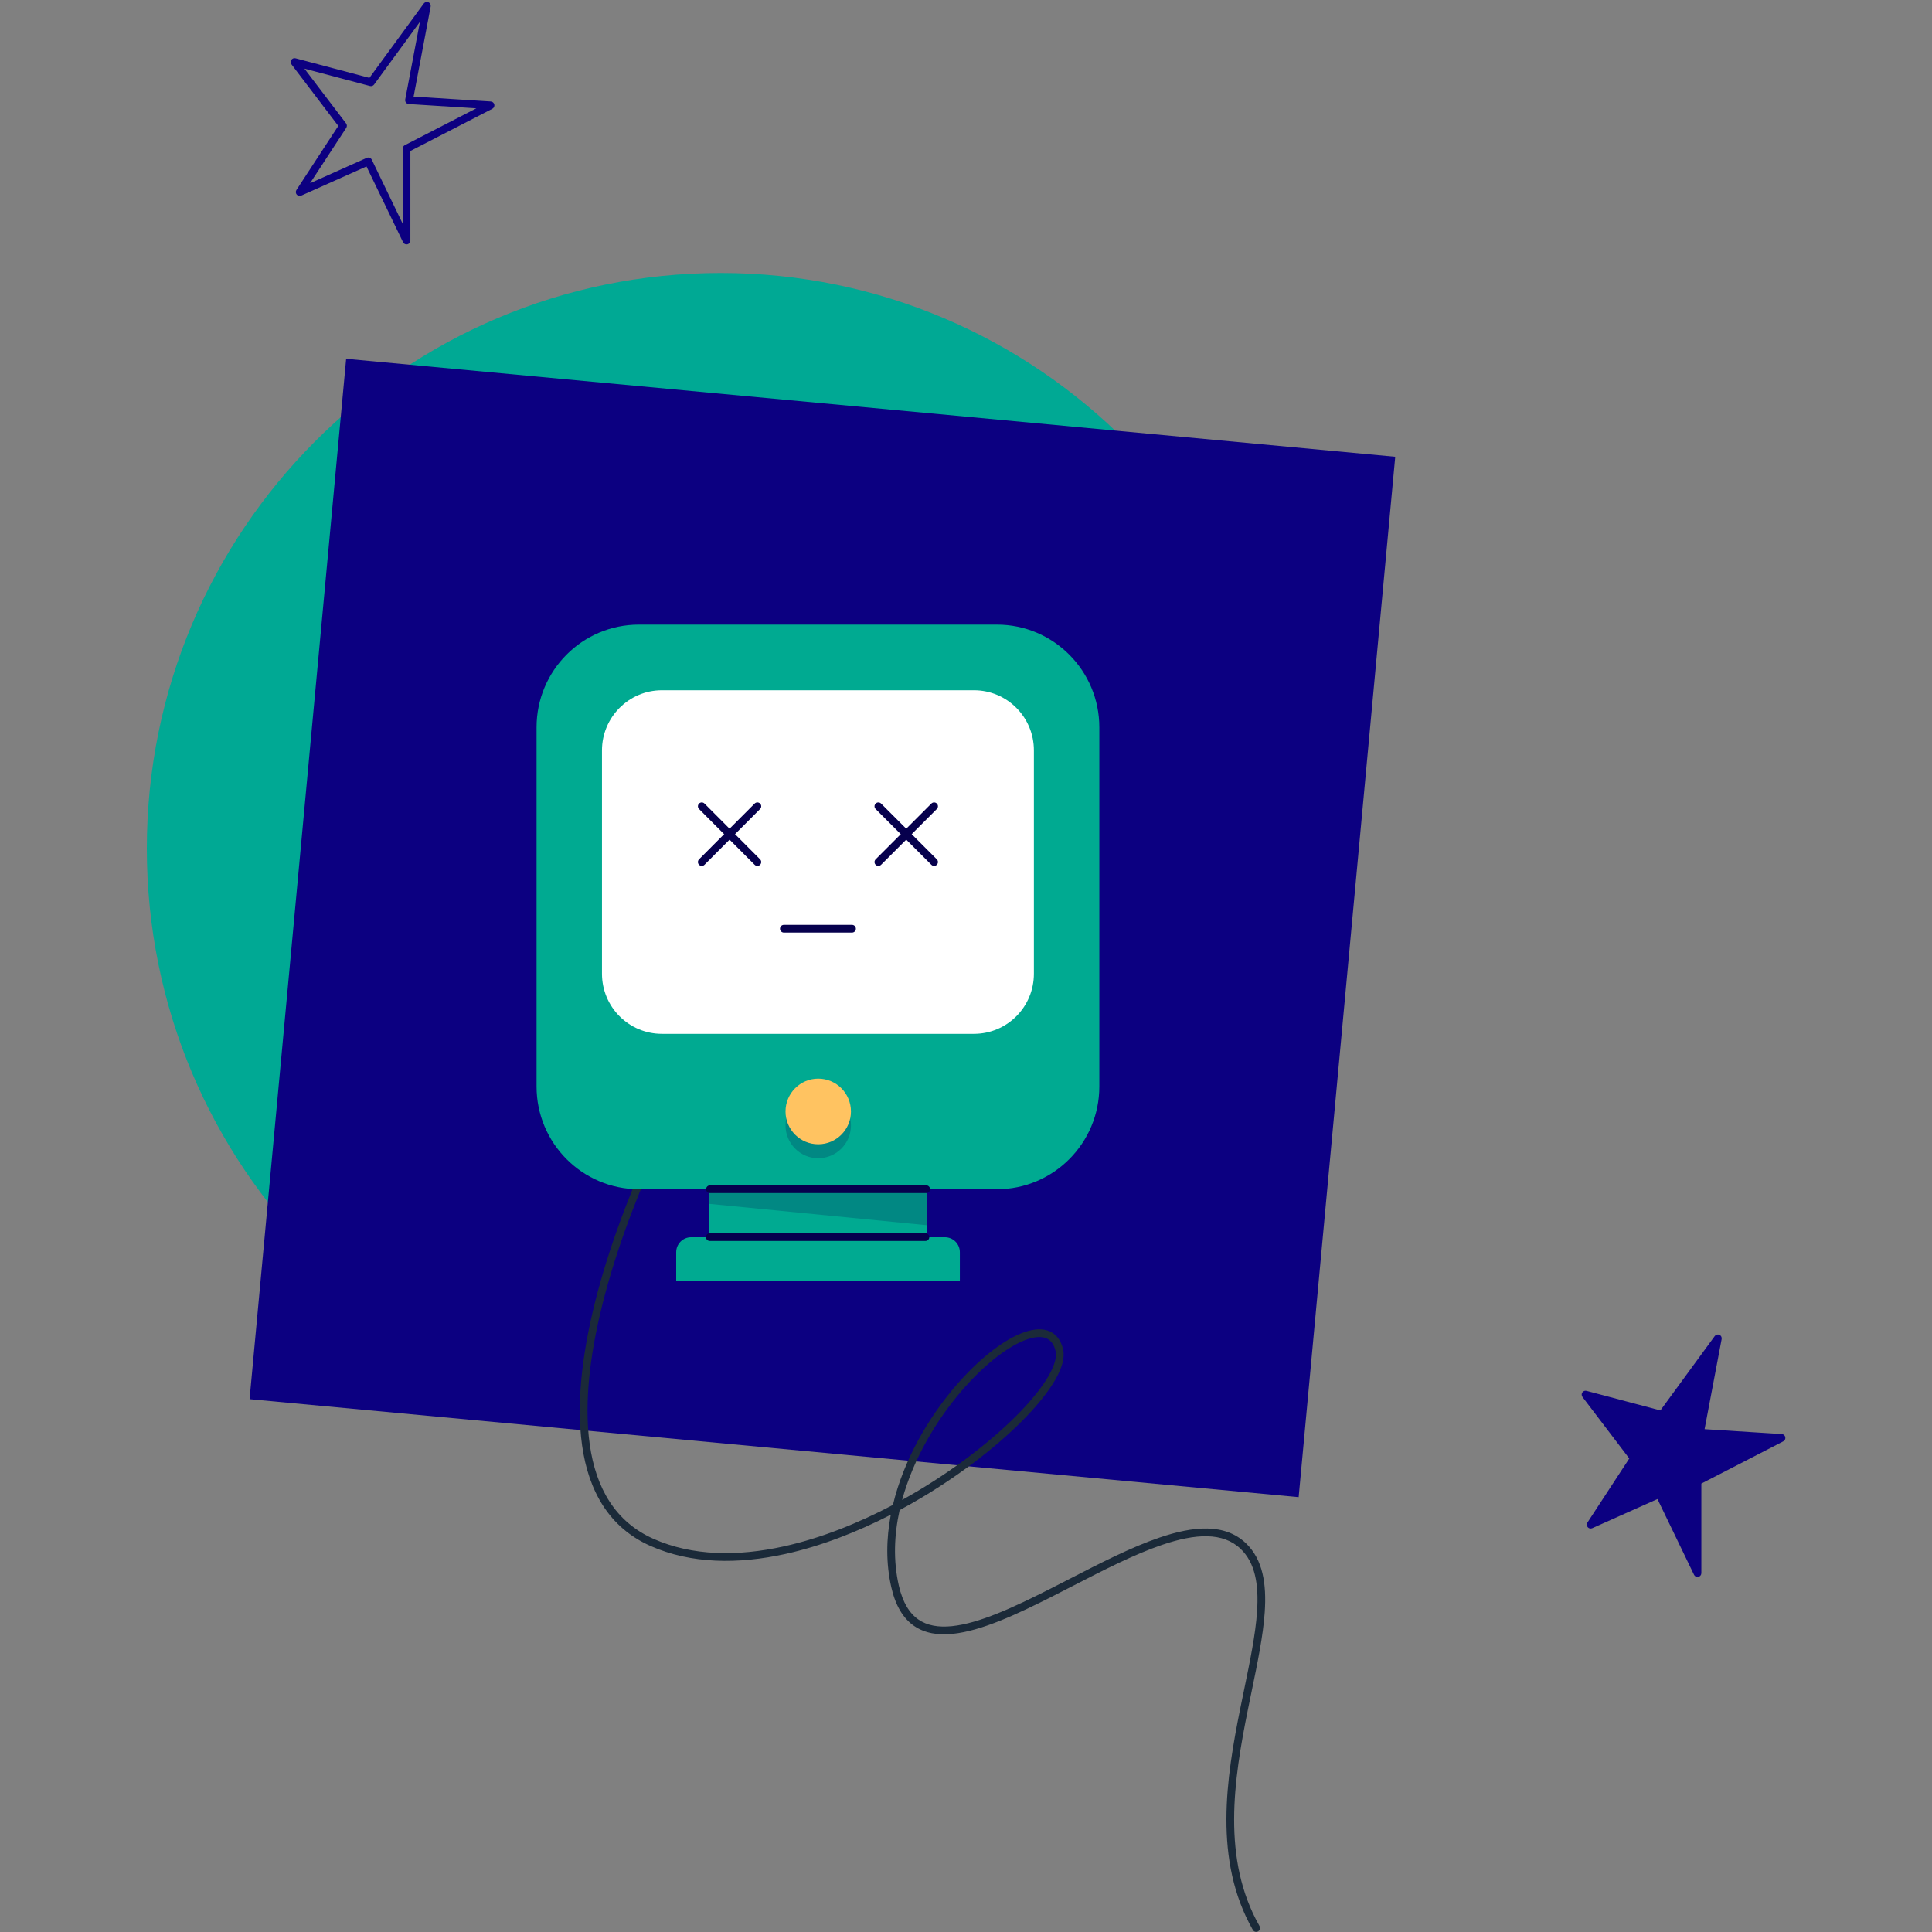
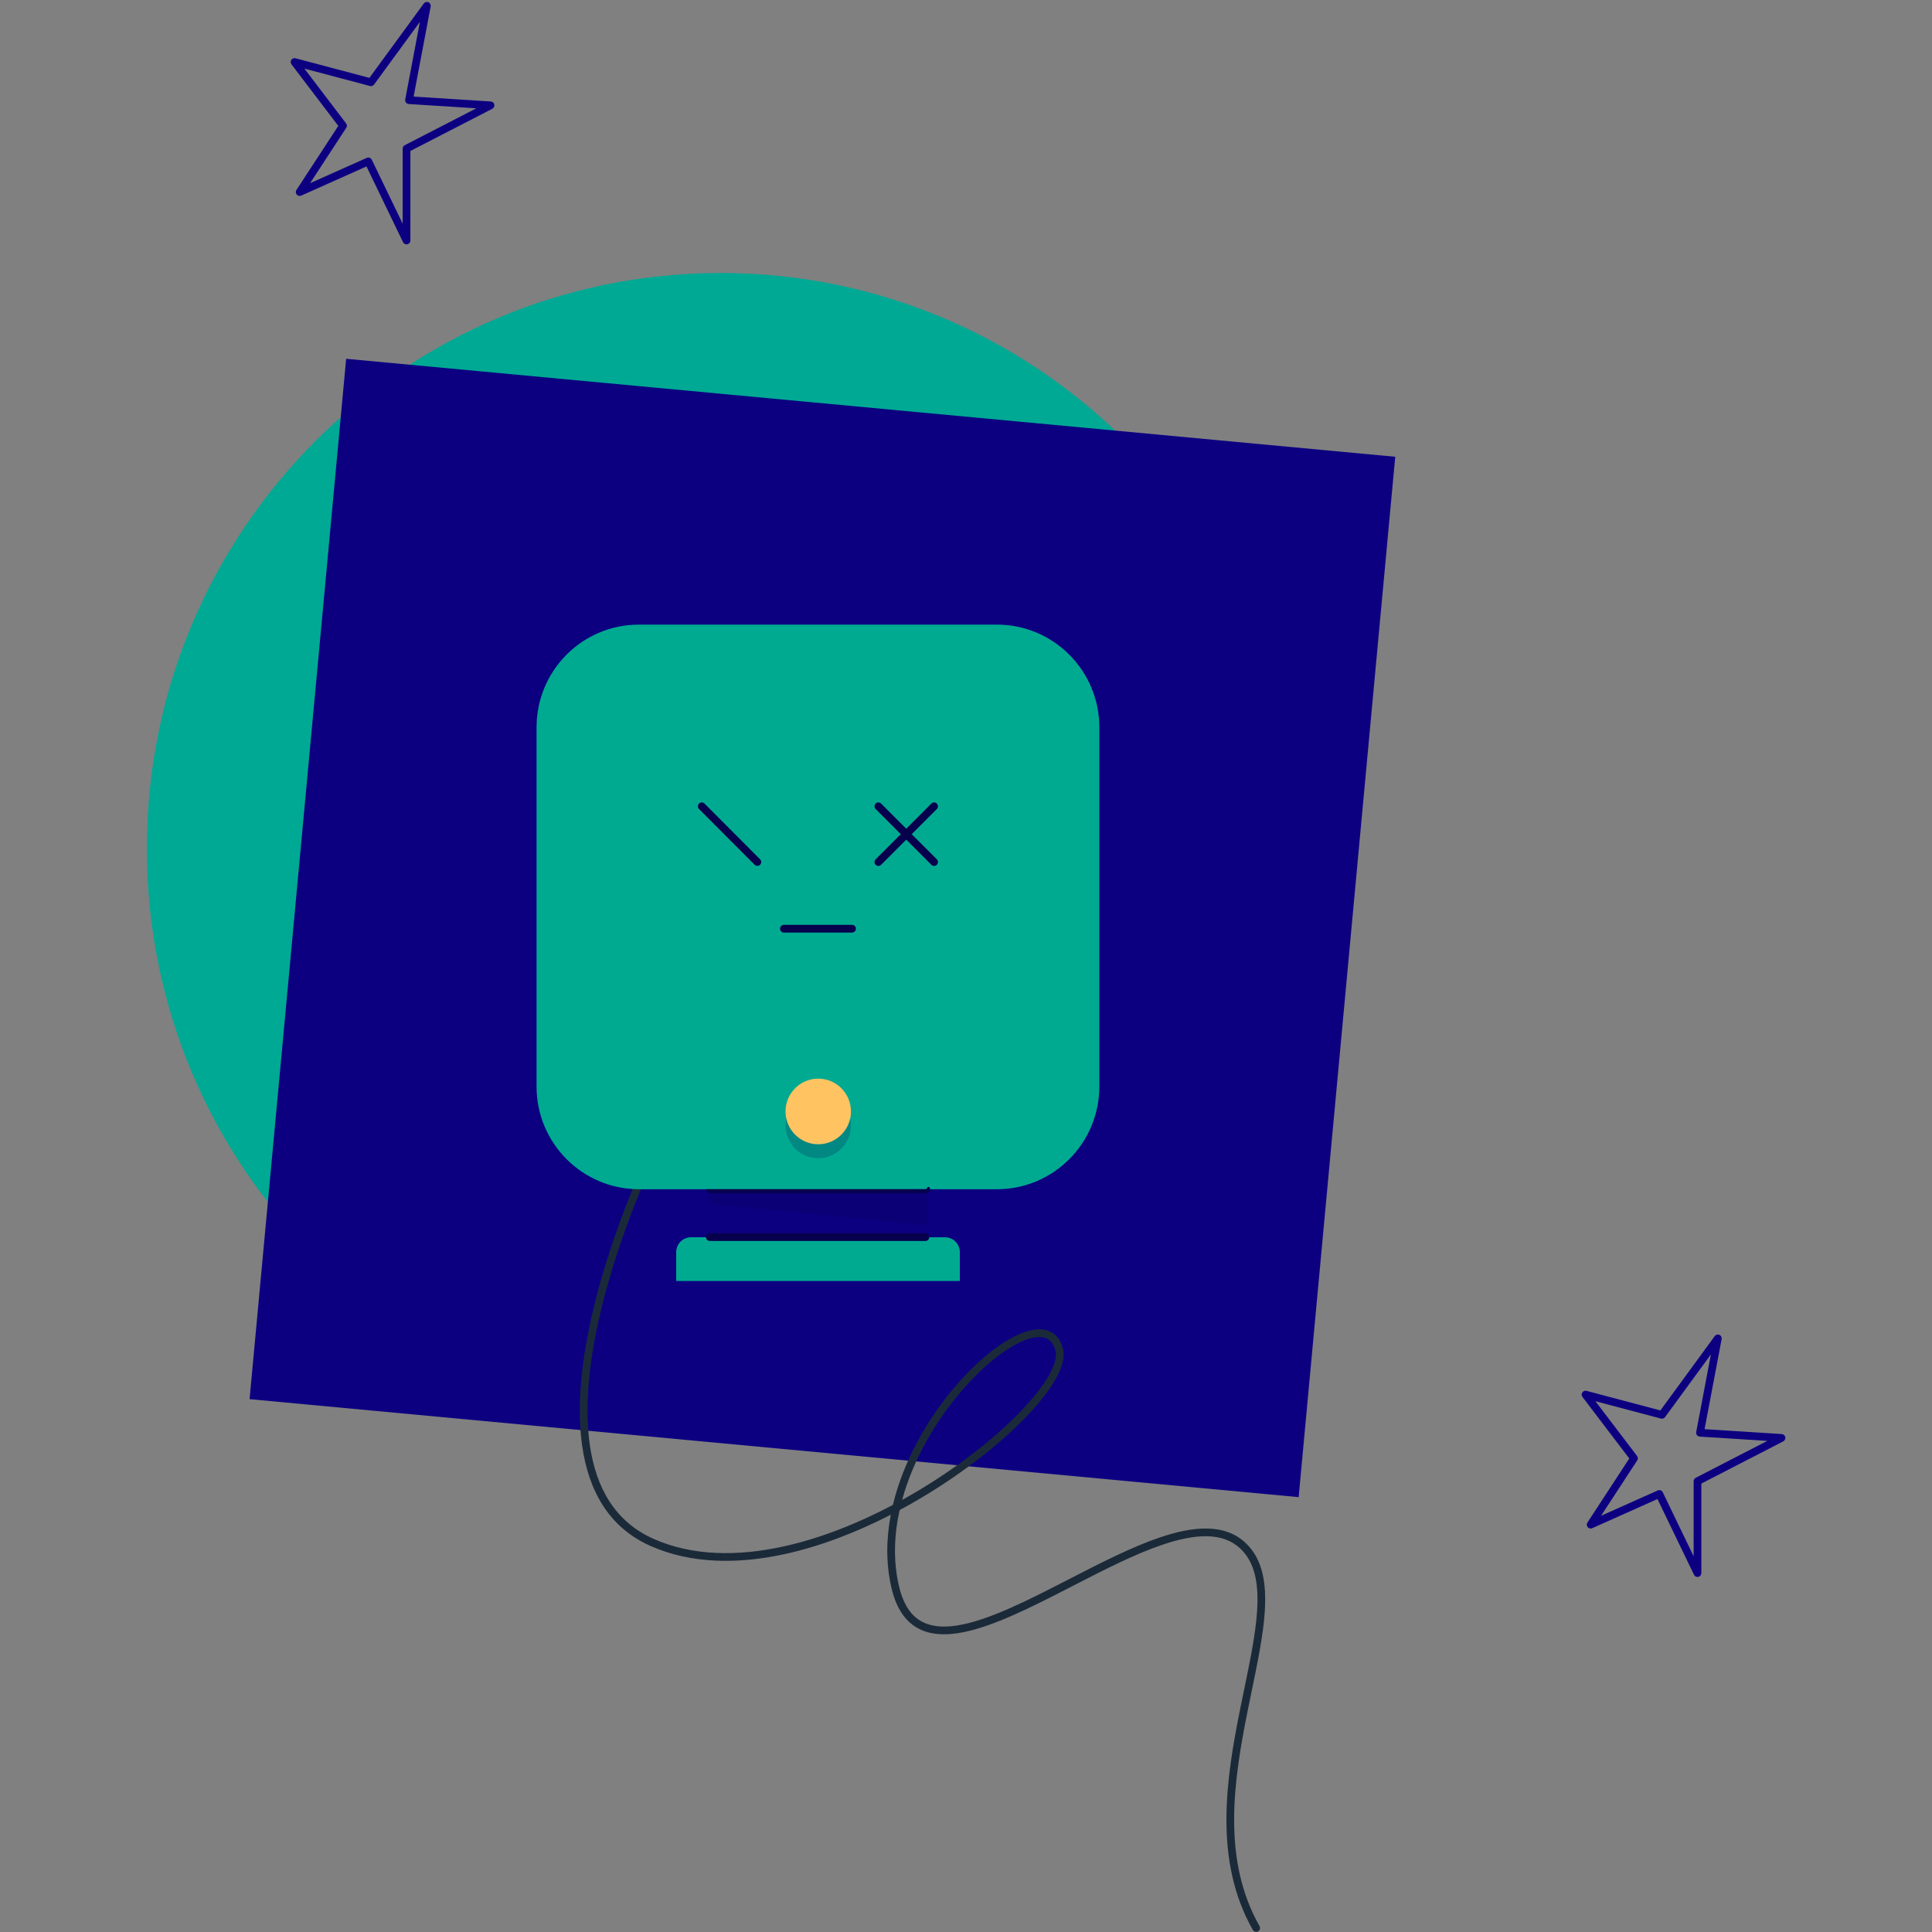
<svg xmlns="http://www.w3.org/2000/svg" width="500" height="500" viewBox="0 0 500 500" fill="none">
  <rect x="0" y="0" width="500" height="500" fill="#808080" stroke="none" />
  <path d="M186.509 368.55C268.513 368.55 335.014 301.865 335.014 219.6C335.014 137.34 268.513 70.65 186.509 70.65C104.486 70.65 38 137.34 38 219.6C38 301.865 104.486 368.55 186.509 368.55Z" fill="#00A994" />
  <path d="M361.086 118.21L89.585 92.855L64.59 362.1L336.091 387.46L361.086 118.21Z" fill="#0C0081" />
  <path fill-rule="evenodd" clip-rule="evenodd" d="M188.166 264.116C188.606 264.448 188.694 265.075 188.363 265.516C179.119 277.838 164.143 306.7 156.636 334.75C152.882 348.776 151.023 362.502 152.622 373.812C154.216 385.087 159.22 393.849 169.131 398.251L168.728 399.165L169.131 398.251C179.192 402.72 190.914 402.837 202.866 400.199C212.432 398.088 222.096 394.22 231.082 389.471C233.877 377.755 240.353 366.774 247.396 358.593C253.025 352.055 259.121 347.177 264.17 345.117C266.684 344.091 269.085 343.703 271.073 344.332C273.149 344.989 274.543 346.675 275.133 349.241L275.133 349.242C275.634 351.442 274.775 354.152 273.138 357.017C271.474 359.93 268.889 363.206 265.604 366.626C259.029 373.472 249.543 381.003 238.672 387.493C236.764 388.633 234.811 389.741 232.822 390.809C231.392 397.266 231.145 403.904 232.616 410.347L232.616 410.347C233.634 414.812 235.419 417.558 237.682 419.127C239.951 420.7 242.863 421.203 246.361 420.845C253.421 420.124 262.373 415.966 271.893 411.132C273.48 410.327 275.081 409.503 276.689 408.676C284.638 404.587 292.748 400.416 300.081 397.92C308.832 394.94 316.978 394.17 322.441 399.386L322.442 399.387C326.844 403.599 327.81 409.913 327.313 417.227C326.9 423.314 325.452 430.322 323.917 437.754C323.605 439.264 323.29 440.791 322.979 442.332C319.265 460.719 316.138 481.178 325.965 498.47C326.237 498.95 326.071 499.56 325.592 499.834C325.114 500.107 324.505 499.94 324.232 499.46C313.99 481.437 317.325 460.253 321.024 441.935C321.341 440.368 321.66 438.823 321.974 437.303C323.508 429.87 324.92 423.029 325.324 417.091C325.81 409.927 324.798 404.406 321.065 400.834C316.503 396.478 309.428 396.85 300.722 399.814C293.542 402.258 285.594 406.345 277.643 410.434C276.024 411.266 274.406 412.098 272.793 412.917C263.347 417.713 254.058 422.069 246.563 422.835C242.786 423.221 239.342 422.709 236.548 420.772C233.749 418.832 231.762 415.571 230.672 410.793C229.251 404.569 229.356 398.208 230.537 392.008C221.844 396.474 212.543 400.111 203.294 402.152C191.091 404.846 178.901 404.778 168.324 400.079C157.598 395.316 152.306 385.822 150.647 374.093C148.994 362.397 150.927 348.369 154.71 334.231C162.278 305.956 177.359 276.857 186.77 264.314C187.101 263.873 187.726 263.784 188.166 264.116ZM233.471 388.179C234.885 387.397 236.28 386.594 237.653 385.775C248.394 379.362 257.734 371.938 264.168 365.239C267.388 361.887 269.854 358.743 271.408 356.023C272.989 353.255 273.515 351.117 273.19 349.688C272.721 347.65 271.729 346.637 270.473 346.239C269.129 345.814 267.251 346.018 264.922 346.969C260.283 348.862 254.432 353.481 248.905 359.9C242.333 367.534 236.368 377.536 233.471 388.179Z" fill="#1B2A39" />
-   <path d="M239.899 294.17H183.464V324.755H239.899V294.17Z" fill="#00AA91" />
  <path opacity="0.2" d="M183.464 294.17H239.899V317.09L183.464 311.545V294.17Z" fill="#06004D" />
  <path d="M178.877 320.195H244.525C246.684 320.195 248.409 321.925 248.409 324.085V331.515H174.999V324.085C174.999 321.925 176.724 320.195 178.877 320.195Z" fill="#00AA91" />
  <path d="M165.353 161.65H258.01C272.626 161.65 284.505 173.565 284.505 188.225V281.195C284.505 295.86 272.626 307.77 258.01 307.77H165.353C150.737 307.77 138.862 295.86 138.862 281.195V188.225C138.862 173.565 150.697 161.65 165.353 161.65Z" fill="#00AA91" />
-   <path d="M171.315 178.635H252.053C260.637 178.635 267.571 185.59 267.571 194.2V251.99C267.571 260.6 260.637 267.555 252.053 267.555H171.315C162.731 267.555 155.792 260.6 155.792 251.99V194.2C155.792 185.63 162.731 178.635 171.315 178.635Z" fill="white" />
  <path fill-rule="evenodd" clip-rule="evenodd" d="M180.914 207.963C181.303 207.572 181.935 207.572 182.324 207.963L196.711 222.388C197.1 222.778 197.1 223.411 196.711 223.802C196.322 224.193 195.69 224.193 195.301 223.802L180.914 209.377C180.525 208.987 180.525 208.354 180.914 207.963Z" fill="#06004D" />
-   <path fill-rule="evenodd" clip-rule="evenodd" d="M196.711 207.963C197.1 208.354 197.1 208.987 196.711 209.377L182.324 223.802C181.935 224.193 181.303 224.193 180.914 223.802C180.525 223.411 180.525 222.778 180.914 222.388L195.301 207.963C195.69 207.572 196.322 207.572 196.711 207.963Z" fill="#06004D" />
  <path fill-rule="evenodd" clip-rule="evenodd" d="M226.616 207.964C227.005 207.573 227.636 207.572 228.026 207.962L242.448 222.387C242.838 222.777 242.838 223.41 242.45 223.801C242.061 224.192 241.43 224.193 241.04 223.803L226.618 209.378C226.228 208.988 226.227 208.355 226.616 207.964Z" fill="#06004D" />
  <path fill-rule="evenodd" clip-rule="evenodd" d="M242.45 207.964C242.838 208.355 242.838 208.988 242.448 209.378L228.026 223.803C227.636 224.193 227.005 224.192 226.616 223.801C226.227 223.41 226.228 222.777 226.618 222.387L241.04 207.962C241.43 207.572 242.061 207.573 242.45 207.964Z" fill="#06004D" />
  <path fill-rule="evenodd" clip-rule="evenodd" d="M201.868 240.35C201.868 239.798 202.315 239.35 202.865 239.35H220.503C221.053 239.35 221.5 239.798 221.5 240.35C221.5 240.902 221.053 241.35 220.503 241.35H202.865C202.315 241.35 201.868 240.902 201.868 240.35Z" fill="#06004D" />
  <path opacity="0.2" d="M211.759 299.745C216.435 299.745 220.228 295.94 220.228 291.25C220.228 286.565 216.435 282.76 211.759 282.76C207.083 282.76 203.294 286.565 203.294 291.25C203.294 295.94 207.083 299.745 211.759 299.745Z" fill="#06004D" />
  <path d="M211.759 296.135C216.435 296.135 220.228 292.335 220.228 287.645C220.228 282.955 216.435 279.15 211.759 279.15C207.083 279.15 203.294 282.955 203.294 287.645C203.294 292.335 207.083 296.135 211.759 296.135Z" fill="#FFC361" />
-   <path fill-rule="evenodd" clip-rule="evenodd" d="M182.741 307.765C182.741 307.213 183.187 306.765 183.738 306.765H239.705C240.255 306.765 240.702 307.213 240.702 307.765C240.702 308.317 240.255 308.765 239.705 308.765H183.738C183.187 308.765 182.741 308.317 182.741 307.765Z" fill="#06004D" />
+   <path fill-rule="evenodd" clip-rule="evenodd" d="M182.741 307.765H239.705C240.255 306.765 240.702 307.213 240.702 307.765C240.702 308.317 240.255 308.765 239.705 308.765H183.738C183.187 308.765 182.741 308.317 182.741 307.765Z" fill="#06004D" />
  <path fill-rule="evenodd" clip-rule="evenodd" d="M182.696 320.16C182.696 319.608 183.142 319.16 183.693 319.16H239.505C240.056 319.16 240.502 319.608 240.502 320.16C240.502 320.712 240.056 321.16 239.505 321.16H183.693C183.142 321.16 182.696 320.712 182.696 320.16Z" fill="#06004D" />
  <path fill-rule="evenodd" clip-rule="evenodd" d="M110.875 0.583C111.303 0.769 111.544 1.228 111.457 1.687L107.042 24.998L127.016 26.262C127.464 26.29 127.838 26.615 127.929 27.056C128.021 27.496 127.808 27.944 127.409 28.15L106.205 39.076V62.25C106.205 62.716 105.884 63.121 105.431 63.225C104.978 63.329 104.514 63.105 104.311 62.686L94.847 43.078L77.962 50.623C77.558 50.804 77.084 50.696 76.797 50.358C76.51 50.02 76.48 49.533 76.722 49.162L87.552 32.584L75.438 16.657C75.179 16.317 75.165 15.85 75.401 15.495C75.638 15.139 76.073 14.974 76.485 15.083L95.604 20.149L109.674 0.909C109.949 0.532 110.448 0.397 110.875 0.583ZM108.676 5.655L96.81 21.881C96.568 22.213 96.148 22.362 95.751 22.257L78.786 17.762L89.566 31.933C89.822 32.271 89.838 32.733 89.607 33.088L80.25 47.412L94.917 40.857C95.409 40.637 95.986 40.848 96.221 41.334L104.211 57.89V38.465C104.211 38.09 104.42 37.747 104.753 37.576L123.278 28.03L105.789 26.923C105.503 26.905 105.239 26.765 105.064 26.538C104.889 26.312 104.819 26.02 104.872 25.738L108.676 5.655Z" fill="#0C0081" />
-   <path d="M410.333 360.92L430.109 366.16L444.58 346.37L439.954 370.795L461.056 372.13L439.311 383.335V407.12L429.426 386.64L411.659 394.58L422.875 377.41L410.333 360.92Z" fill="#0C0081" />
  <path fill-rule="evenodd" clip-rule="evenodd" d="M444.978 345.453C445.405 345.639 445.647 346.098 445.56 346.557L441.144 369.868L461.119 371.132C461.566 371.16 461.94 371.485 462.032 371.926C462.123 372.366 461.91 372.814 461.511 373.02L440.308 383.946V407.12C440.308 407.586 439.987 407.991 439.534 408.095C439.081 408.199 438.616 407.975 438.414 407.556L428.949 387.948L412.065 395.494C411.661 395.674 411.186 395.566 410.9 395.228C410.613 394.89 410.583 394.403 410.825 394.032L421.655 377.454L409.54 361.527C409.282 361.187 409.267 360.72 409.504 360.365C409.74 360.009 410.176 359.844 410.588 359.953L429.706 365.019L443.776 345.779C444.052 345.402 444.551 345.267 444.978 345.453ZM442.778 350.525L430.913 366.752C430.67 367.083 430.25 367.232 429.854 367.127L412.889 362.632L423.668 376.804C423.924 377.141 423.941 377.603 423.709 377.958L414.352 392.282L429.02 385.727C429.512 385.507 430.088 385.718 430.323 386.204L438.314 402.76V383.335C438.314 382.96 438.523 382.617 438.855 382.446L457.381 372.9L439.891 371.793C439.606 371.775 439.342 371.635 439.166 371.408C438.991 371.182 438.921 370.89 438.975 370.608L442.778 350.525Z" fill="#0C0081" />
</svg>